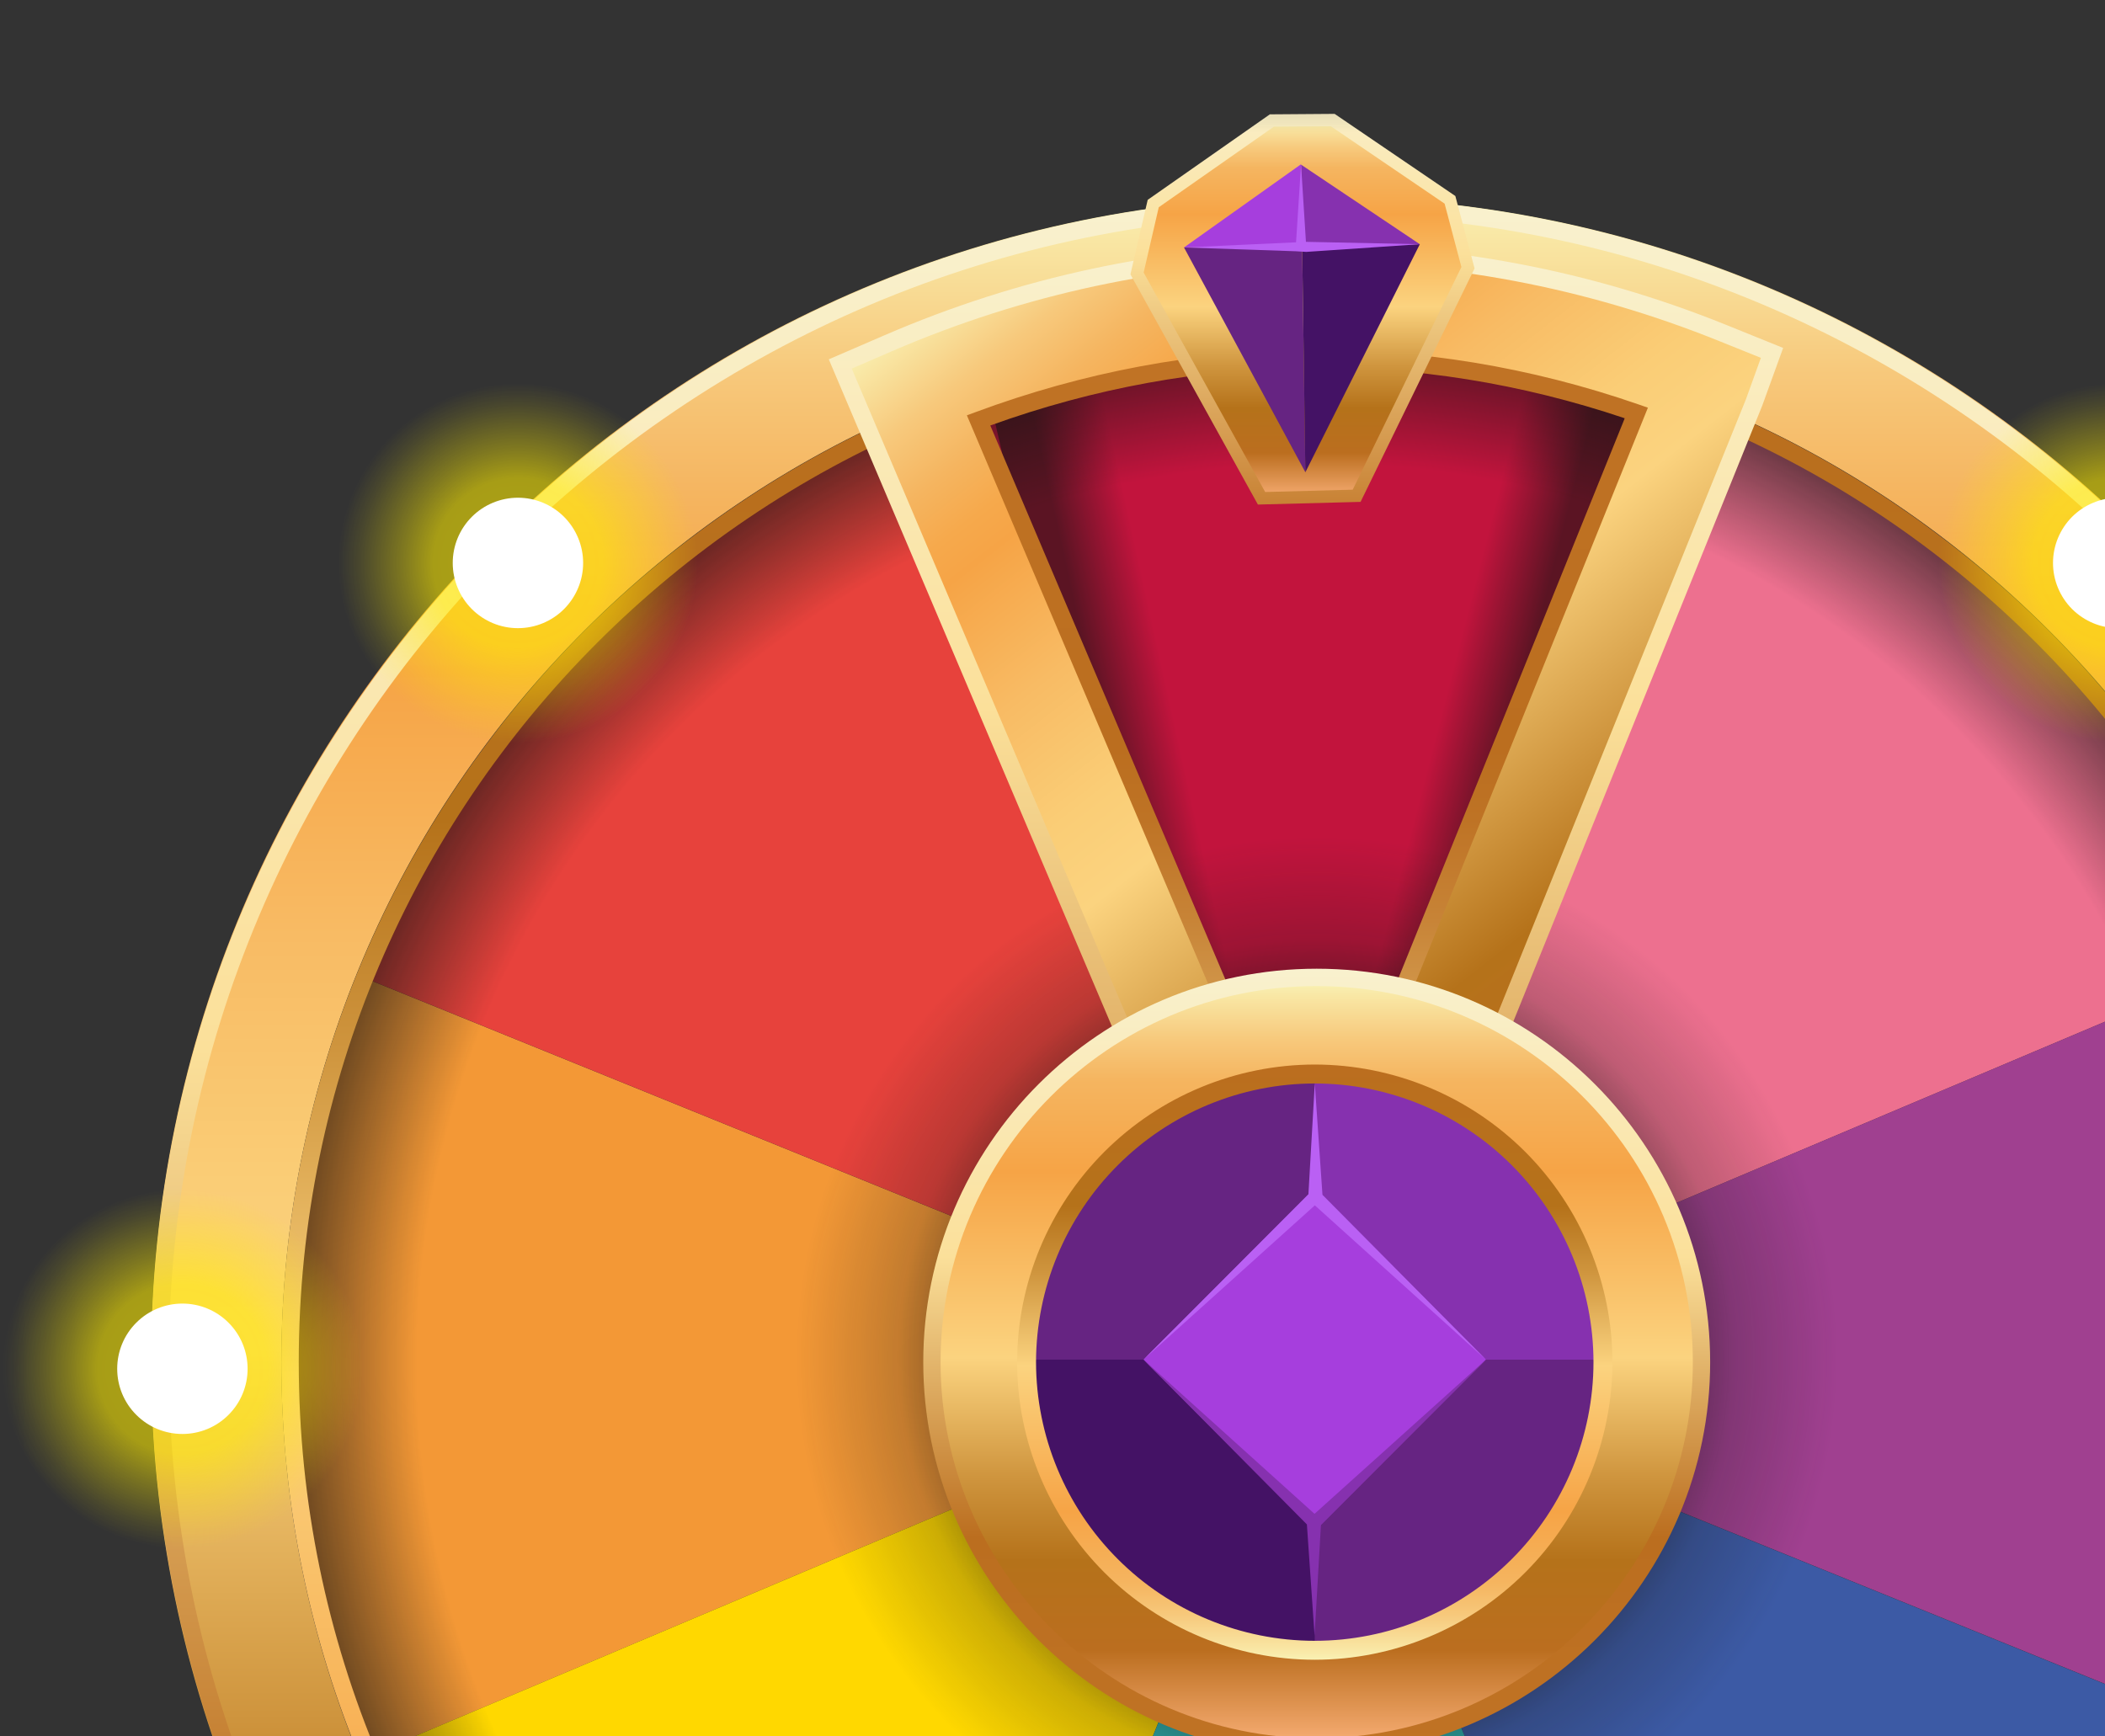
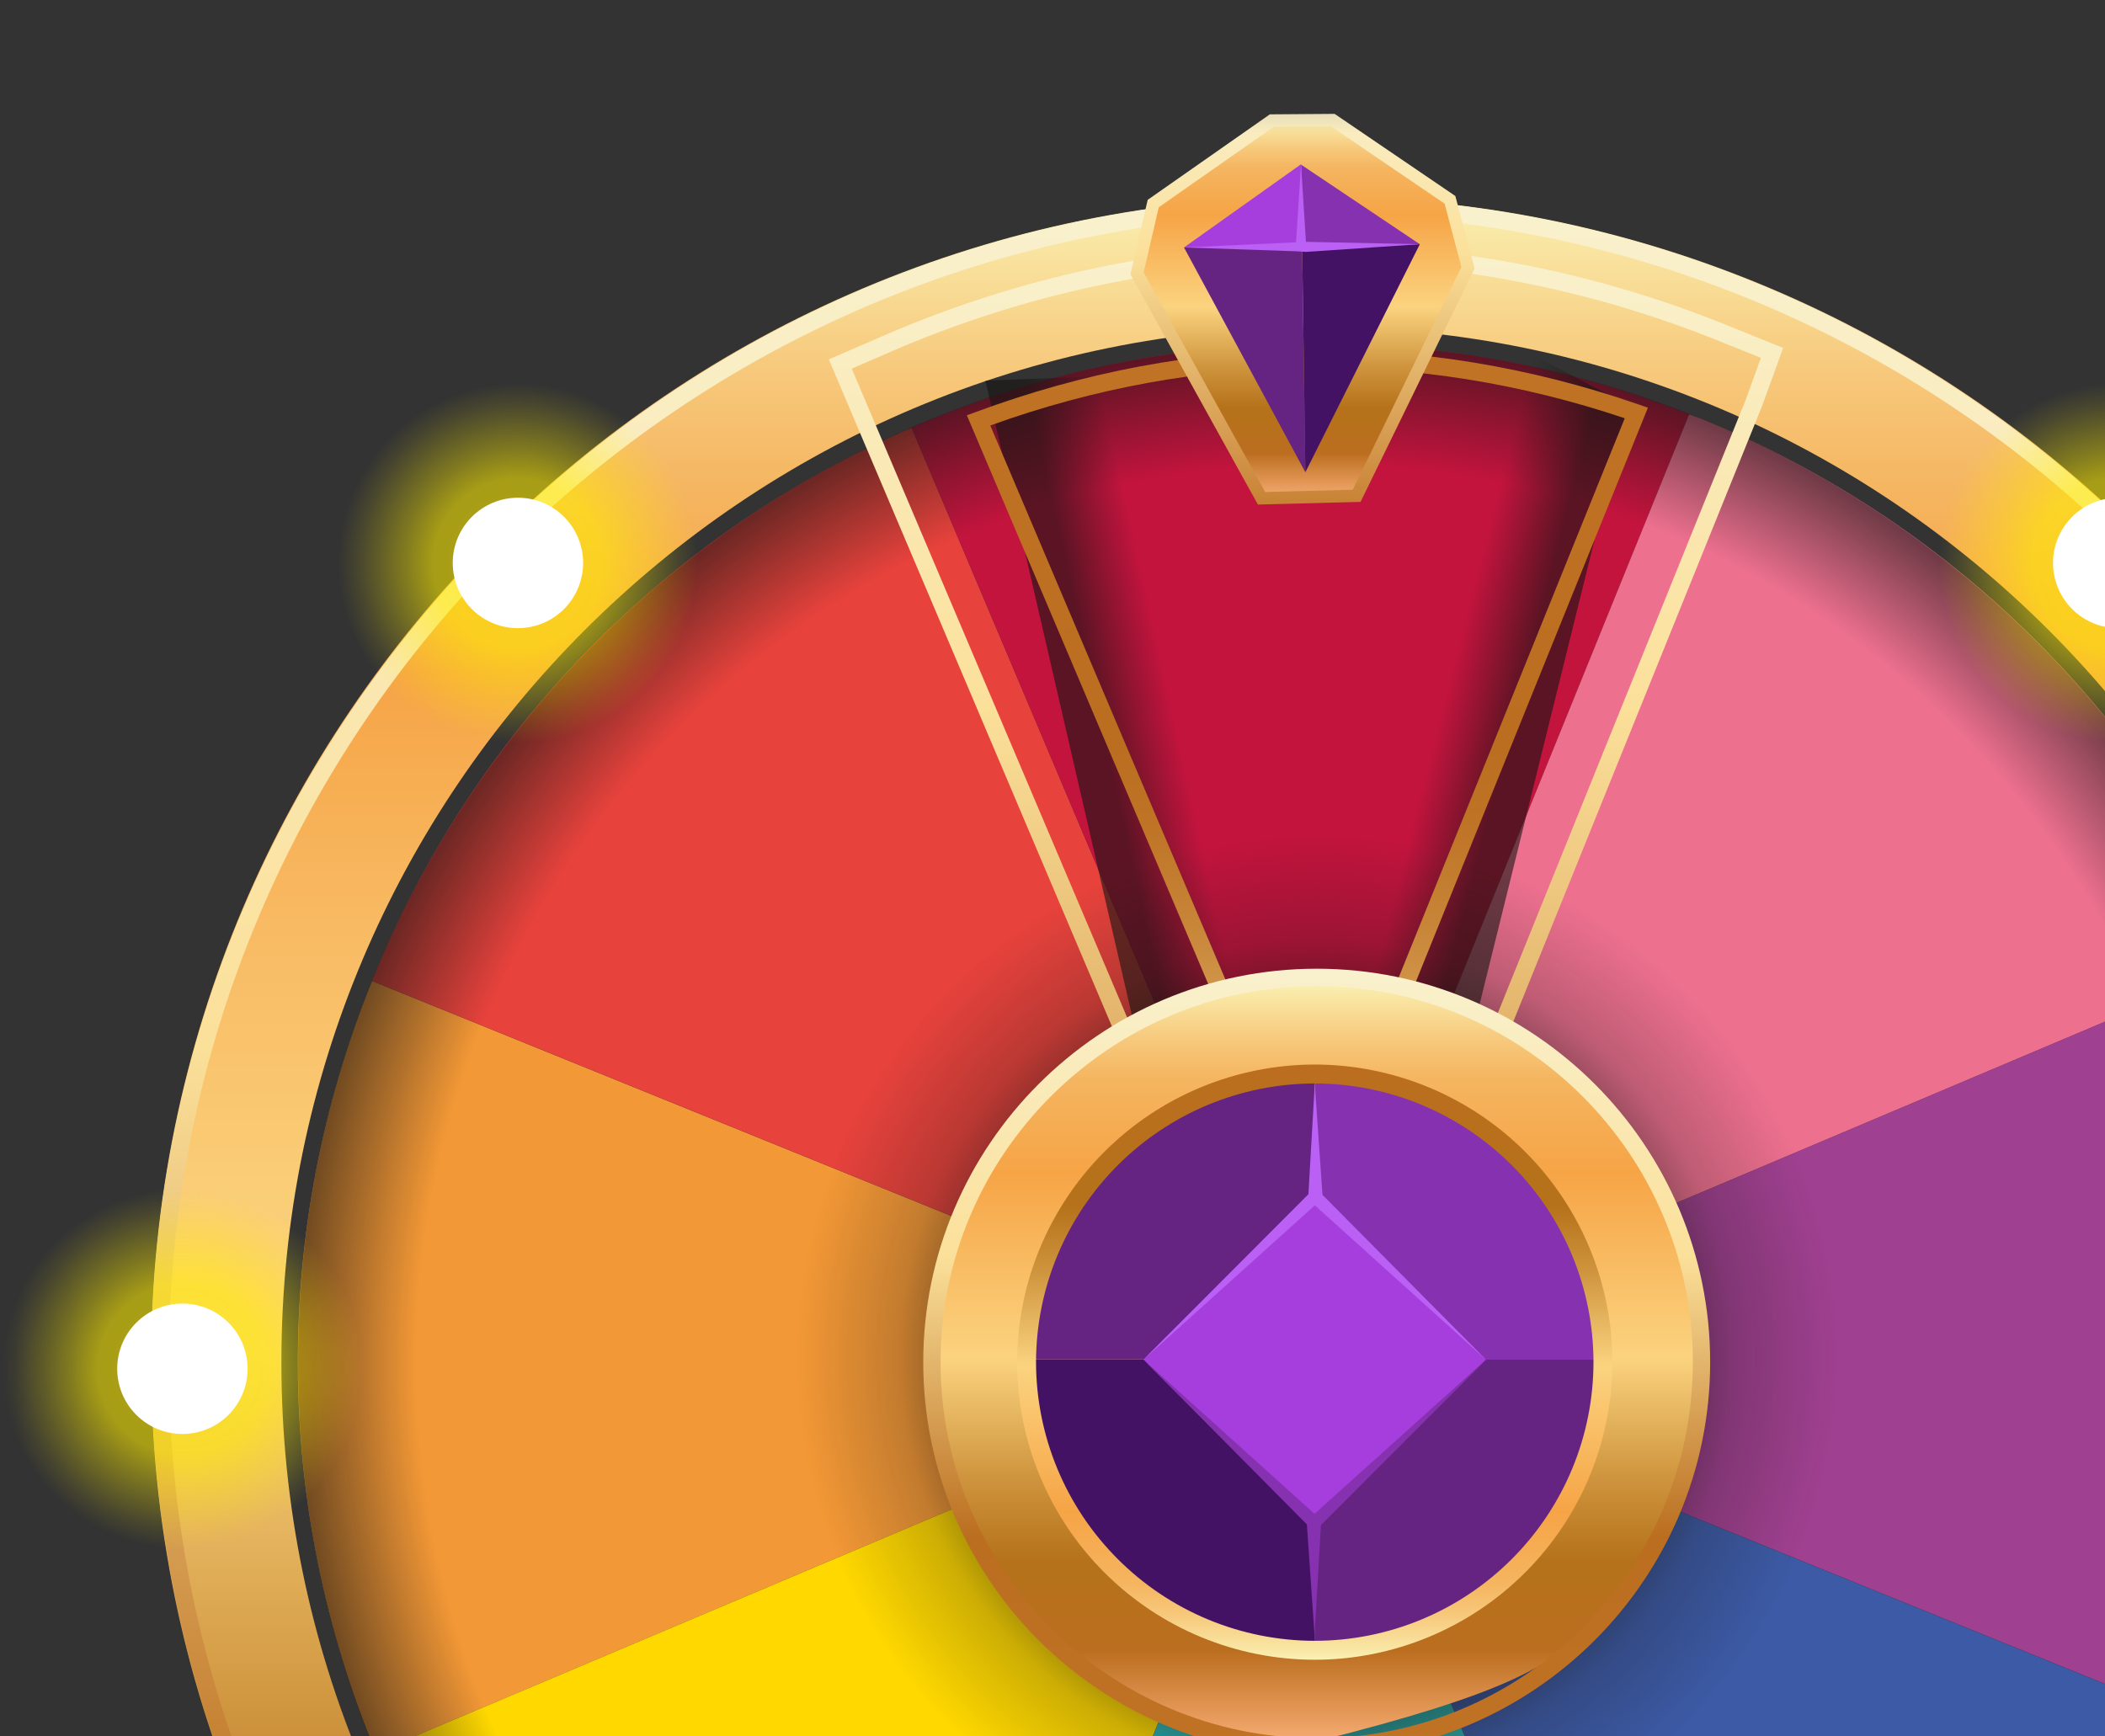
<svg xmlns="http://www.w3.org/2000/svg" width="40" height="33" viewBox="0 0 40 33" fill="none">
  <rect x="0" y="0" width="40" height="33" fill="#333333" stroke="none" />
  <g clip-path="url(#clip0_2828_36)">
    <g clip-path="url(#clip1_2828_36)">
      <g clip-path="url(#clip2_2828_36)">
        <mask id="mask0_2828_36" style="mask-type:luminance" maskUnits="userSpaceOnUse" x="0" y="1" width="51" height="51">
          <path d="M0.046 1.261H50.046V51.261H0.046V1.261Z" fill="white" />
        </mask>
        <g mask="url(#mask0_2828_36)">
          <path d="M24.81 25.841L7.07 18.644C5.164 23.352 5.191 28.621 7.145 33.309L24.809 25.841H24.81Z" fill="#F39836" />
          <path d="M17.321 8.13C12.663 10.141 8.985 13.906 7.083 18.609L7.07 18.643L24.81 25.84L17.321 8.13Z" fill="#E7423C" />
          <path d="M32.098 7.874C29.739 6.943 27.22 6.487 24.685 6.53C22.149 6.574 19.647 7.118 17.322 8.13L24.81 25.84L32.098 7.874Z" fill="#C2143D" />
          <path d="M7.145 33.308C9.097 38.024 12.837 41.775 17.548 43.739L24.809 25.841L7.145 33.308Z" fill="#FFD800" />
          <path d="M32.098 7.874L24.81 25.84L42.798 18.234C40.792 13.554 37.017 9.857 32.296 7.949C32.23 7.922 32.163 7.9 32.098 7.874Z" fill="#ED708F" />
          <path d="M42.943 33.197L42.957 33.163C43.923 30.789 44.407 28.246 44.379 25.683C44.351 23.119 43.813 20.587 42.796 18.234L24.809 25.84L42.943 33.196V33.197Z" fill="#A04090" />
          <path d="M24.81 25.842L17.549 43.739C17.615 43.767 17.678 43.797 17.744 43.824C22.444 45.737 27.707 45.721 32.395 43.781L24.81 25.842Z" fill="#2CB4B3" />
          <path d="M24.81 25.842L32.395 43.781C34.768 42.807 36.923 41.369 38.735 39.552C40.546 37.735 41.976 35.575 42.943 33.199L24.809 25.842L24.81 25.842Z" fill="#3C5AA5" />
          <path d="M25.02 3.739C12.788 3.739 2.871 13.655 2.871 25.888C2.871 38.121 12.787 48.037 25.02 48.037C37.253 48.037 47.169 38.121 47.169 25.888C47.169 13.656 37.252 3.739 25.02 3.739ZM25.02 45.561C14.155 45.561 5.347 36.753 5.347 25.888C5.347 15.023 14.155 6.215 25.02 6.215C35.886 6.215 44.694 15.023 44.694 25.888C44.694 36.754 35.886 45.561 25.02 45.561Z" fill="url(#paint0_linear_2828_36)" />
          <path style="mix-blend-mode:multiply" d="M18.725 7.233L21.935 21.142L25.108 21.203L21.921 7.112L18.725 7.233Z" fill="url(#paint1_linear_2828_36)" />
          <path style="mix-blend-mode:multiply" d="M27.621 21.086L30.933 7.7L28.129 6.214L24.645 20.076L27.621 21.086Z" fill="url(#paint2_linear_2828_36)" />
          <path style="mix-blend-mode:multiply" d="M25.02 45.245C35.711 45.245 44.377 36.579 44.377 25.888C44.377 15.198 35.711 6.531 25.02 6.531C14.33 6.531 5.663 15.198 5.663 25.888C5.663 36.579 14.33 45.245 25.02 45.245Z" fill="url(#paint3_radial_2828_36)" />
          <path style="mix-blend-mode:multiply" d="M25.02 35.726C30.503 35.726 34.947 31.283 34.947 25.8C34.947 20.317 30.503 15.873 25.02 15.873C19.538 15.873 15.094 20.317 15.094 25.8C15.094 31.282 19.538 35.726 25.02 35.726Z" fill="url(#paint4_radial_2828_36)" />
          <path d="M25.02 48.03C12.811 48.03 2.877 38.097 2.877 25.887C2.877 13.677 12.811 3.744 25.02 3.744C37.23 3.744 47.162 13.677 47.162 25.887C47.162 38.097 37.23 48.03 25.02 48.03ZM25.02 4.074C12.993 4.074 3.207 13.859 3.207 25.886C3.207 37.914 12.993 47.7 25.02 47.7C37.048 47.7 46.834 37.914 46.834 25.887C46.834 13.858 37.048 4.073 25.02 4.073L25.02 4.074Z" fill="url(#paint5_linear_2828_36)" />
-           <path d="M25.02 45.56C14.172 45.56 5.346 36.735 5.346 25.886C5.346 15.037 14.172 6.214 25.02 6.214C35.869 6.214 44.694 15.038 44.694 25.886C44.694 36.734 35.869 45.559 25.02 45.559V45.56ZM25.02 6.542C14.354 6.542 5.677 15.221 5.677 25.887C5.677 36.553 14.354 45.231 25.02 45.231C35.686 45.231 44.364 36.552 44.364 25.887C44.364 15.221 35.686 6.542 25.02 6.542Z" fill="url(#paint6_linear_2828_36)" />
-           <path d="M33.332 7.649L25.013 28.233L15.967 6.916L16.879 6.524C21.972 4.323 27.606 4.256 32.745 6.332L33.674 6.707L33.332 7.649ZM24.968 23.006L31.095 7.847C27.039 6.434 22.617 6.484 18.595 7.99L24.968 23.006Z" fill="url(#paint7_linear_2828_36)" />
          <path d="M33.487 7.708L25.017 28.668L15.749 6.829L16.813 6.369C21.947 4.151 27.628 4.083 32.808 6.177L33.884 6.612L33.487 7.708V7.708ZM25.009 27.797L33.176 7.59L33.461 6.801L32.682 6.487C27.584 4.427 21.994 4.494 16.945 6.676L16.185 7.005L25.009 27.798V27.797Z" fill="url(#paint8_linear_2828_36)" />
          <path d="M31.314 7.748L24.971 23.442L18.373 7.893L18.536 7.833C22.652 6.304 27.013 6.254 31.148 7.69L31.314 7.748ZM24.964 22.571L30.874 7.949C26.917 6.616 22.756 6.664 18.818 8.086L24.964 22.571Z" fill="url(#paint9_linear_2828_36)" />
          <path d="M9.842 14.118C10.749 14.118 11.619 13.758 12.261 13.116C12.902 12.475 13.262 11.605 13.262 10.698C13.262 9.791 12.902 8.921 12.261 8.279C11.619 7.638 10.749 7.277 9.842 7.277C8.935 7.277 8.065 7.638 7.423 8.279C6.782 8.921 6.421 9.791 6.421 10.698C6.421 11.605 6.782 12.475 7.423 13.116C8.065 13.758 8.935 14.118 9.842 14.118Z" fill="url(#paint10_radial_2828_36)" />
          <path d="M9.842 11.938C10.171 11.938 10.486 11.807 10.718 11.575C10.95 11.342 11.081 11.027 11.081 10.699C11.081 10.37 10.95 10.055 10.718 9.822C10.486 9.59 10.171 9.459 9.842 9.459C9.513 9.459 9.198 9.59 8.966 9.822C8.733 10.055 8.603 10.37 8.603 10.699C8.603 11.027 8.733 11.342 8.966 11.575C9.198 11.807 9.513 11.938 9.842 11.938Z" fill="white" />
          <path d="M3.467 29.433C4.374 29.433 5.244 29.073 5.885 28.432C6.527 27.79 6.887 26.92 6.887 26.013C6.887 25.106 6.527 24.236 5.885 23.594C5.244 22.953 4.374 22.592 3.467 22.592C2.56 22.592 1.69 22.953 1.048 23.594C0.407 24.236 0.046 25.106 0.046 26.013C0.046 26.92 0.407 27.79 1.048 28.432C1.69 29.073 2.56 29.433 3.467 29.433Z" fill="url(#paint11_radial_2828_36)" />
          <path d="M3.466 27.252C3.795 27.252 4.11 27.122 4.342 26.889C4.575 26.657 4.705 26.342 4.705 26.013C4.705 25.684 4.575 25.369 4.342 25.137C4.11 24.904 3.795 24.774 3.466 24.774C3.137 24.774 2.822 24.904 2.59 25.137C2.357 25.369 2.227 25.684 2.227 26.013C2.227 26.342 2.357 26.657 2.59 26.889C2.822 27.122 3.137 27.252 3.466 27.252Z" fill="white" />
          <path d="M40.252 14.118C41.159 14.118 42.029 13.758 42.67 13.116C43.312 12.475 43.672 11.605 43.672 10.698C43.672 9.791 43.312 8.921 42.67 8.279C42.029 7.638 41.159 7.277 40.252 7.277C39.344 7.277 38.474 7.638 37.833 8.279C37.191 8.921 36.831 9.791 36.831 10.698C36.831 11.605 37.191 12.475 37.833 13.116C38.474 13.758 39.344 14.118 40.252 14.118Z" fill="url(#paint12_radial_2828_36)" />
          <path d="M40.252 11.938C40.58 11.938 40.895 11.807 41.128 11.575C41.36 11.342 41.491 11.027 41.491 10.699C41.491 10.37 41.36 10.055 41.128 9.822C40.895 9.59 40.58 9.459 40.252 9.459C39.923 9.459 39.608 9.59 39.375 9.822C39.143 10.055 39.012 10.37 39.012 10.699C39.012 11.027 39.143 11.342 39.375 11.575C39.608 11.807 39.923 11.938 40.252 11.938Z" fill="white" />
-           <path d="M25.02 33.093C25.966 33.093 26.903 32.907 27.777 32.545C28.651 32.183 29.446 31.652 30.115 30.983C30.784 30.314 31.315 29.519 31.677 28.645C32.039 27.77 32.226 26.833 32.226 25.887C32.226 24.941 32.039 24.004 31.677 23.129C31.315 22.255 30.784 21.461 30.115 20.791C29.446 20.122 28.651 19.591 27.777 19.229C26.903 18.867 25.966 18.681 25.02 18.681C23.108 18.681 21.275 19.44 19.924 20.791C18.573 22.143 17.813 23.976 17.813 25.887C17.813 27.798 18.573 29.631 19.924 30.983C21.275 32.334 23.108 33.093 25.02 33.093Z" fill="url(#paint13_linear_2828_36)" />
-           <path d="M24.982 31.5C26.471 31.5 27.898 30.908 28.951 29.856C30.003 28.803 30.595 27.376 30.595 25.887C30.595 24.398 30.003 22.971 28.951 21.918C27.898 20.866 26.471 20.274 24.982 20.274C23.494 20.274 22.066 20.866 21.013 21.918C19.961 22.971 19.369 24.398 19.369 25.887C19.369 27.376 19.961 28.803 21.013 29.856C22.066 30.908 23.494 31.5 24.982 31.5Z" fill="#662482" />
+           <path d="M25.02 33.093C28.651 32.183 29.446 31.652 30.115 30.983C30.784 30.314 31.315 29.519 31.677 28.645C32.039 27.77 32.226 26.833 32.226 25.887C32.226 24.941 32.039 24.004 31.677 23.129C31.315 22.255 30.784 21.461 30.115 20.791C29.446 20.122 28.651 19.591 27.777 19.229C26.903 18.867 25.966 18.681 25.02 18.681C23.108 18.681 21.275 19.44 19.924 20.791C18.573 22.143 17.813 23.976 17.813 25.887C17.813 27.798 18.573 29.631 19.924 30.983C21.275 32.334 23.108 33.093 25.02 33.093Z" fill="url(#paint13_linear_2828_36)" />
          <path d="M25.02 33.364C20.897 33.364 17.544 30.01 17.544 25.887C17.544 21.764 20.897 18.41 25.02 18.41C29.144 18.41 32.497 21.764 32.497 25.887C32.497 30.01 29.144 33.364 25.02 33.364ZM25.02 18.74C21.079 18.74 17.873 21.946 17.873 25.887C17.873 29.828 21.079 33.034 25.02 33.034C28.961 33.034 32.168 29.828 32.168 25.887C32.168 21.946 28.962 18.74 25.02 18.74Z" fill="url(#paint14_linear_2828_36)" />
          <path d="M24.984 20.274H24.982C23.502 20.275 22.083 20.859 21.032 21.901C19.981 22.943 19.384 24.357 19.371 25.837H24.984V20.274ZM24.984 25.839V31.5C26.472 31.5 27.899 30.908 28.951 29.856C30.003 28.803 30.595 27.376 30.595 25.888C30.595 25.871 30.592 25.855 30.592 25.839H24.984Z" fill="#662482" />
          <path d="M30.593 25.84C30.58 24.36 29.984 22.945 28.933 21.904C27.883 20.862 26.463 20.277 24.984 20.276V25.839L30.593 25.84Z" fill="#8631AF" />
          <path d="M19.371 25.839C19.371 25.857 19.369 25.871 19.369 25.888C19.369 27.377 19.96 28.804 21.012 29.857C22.065 30.909 23.493 31.5 24.981 31.5H24.983V25.84L19.371 25.839Z" fill="#441265" />
          <path d="M28.236 25.838L24.983 22.585L21.73 25.838L24.983 29.091L28.236 25.838Z" fill="#A63EDD" />
          <path d="M24.984 31.543C23.484 31.542 22.046 30.945 20.986 29.885C19.926 28.824 19.329 27.387 19.328 25.887C19.329 24.387 19.926 22.95 20.986 21.889C22.046 20.829 23.484 20.233 24.984 20.231C26.483 20.233 27.921 20.829 28.982 21.889C30.042 22.95 30.638 24.387 30.64 25.887C30.638 27.387 30.042 28.824 28.982 29.885C27.921 30.945 26.483 31.542 24.984 31.543ZM24.984 20.591C23.58 20.592 22.233 21.151 21.241 22.144C20.247 23.137 19.689 24.483 19.687 25.887C19.689 27.291 20.247 28.637 21.241 29.63C22.233 30.623 23.58 31.182 24.984 31.183C26.388 31.182 27.734 30.623 28.727 29.63C29.72 28.637 30.279 27.291 30.28 25.887C30.279 24.483 29.72 23.137 28.727 22.144C27.734 21.151 26.388 20.592 24.984 20.591Z" fill="url(#paint15_linear_2828_36)" />
          <path d="M24.984 20.592L24.863 22.696L21.729 25.839L24.985 22.907L28.236 25.839L25.13 22.707L24.984 20.592Z" fill="#BA60F4" />
          <path d="M24.98 31.086L25.101 28.982L28.236 25.839L24.979 28.77L21.729 25.839L24.834 28.971L24.98 31.086Z" fill="#8631AF" />
          <path d="M21.606 5.198L23.972 9.47L25.78 9.424L27.896 5.089L27.553 3.799L25.326 2.283L24.168 2.291L21.913 3.869L21.606 5.198Z" fill="url(#paint16_linear_2828_36)" />
          <path d="M24.723 3.129L24.718 3.125L22.498 4.703L24.744 4.672L24.723 3.129Z" fill="#A63EDD" />
          <path d="M22.499 4.703L24.805 8.975L24.744 4.672L22.499 4.703Z" fill="#662482" />
          <path d="M24.805 8.975L26.98 4.641L24.744 4.672L24.805 8.975Z" fill="#441265" />
          <path d="M24.723 3.129L24.744 4.672L26.98 4.641L24.723 3.129Z" fill="#8631AF" />
          <path d="M28.021 5.1L25.854 9.538L23.903 9.589L21.481 5.214L21.809 3.798L24.13 2.173L25.361 2.164L27.655 3.725L28.02 5.1H28.021ZM25.705 9.306L27.77 5.075L27.451 3.87L25.29 2.4L24.206 2.408L22.019 3.939L21.732 5.18L24.041 9.35L25.705 9.306Z" fill="url(#paint17_linear_2828_36)" />
          <path d="M24.621 4.775L22.499 4.703L24.628 4.605L24.723 3.129L24.816 4.596L26.98 4.641L24.823 4.787L24.621 4.775Z" fill="#BA60F4" />
        </g>
      </g>
    </g>
  </g>
  <defs>
    <linearGradient id="paint0_linear_2828_36" x1="25.02" y1="48.036" x2="25.02" y2="3.739" gradientUnits="userSpaceOnUse">
      <stop stop-color="#F6AC72" />
      <stop offset="0.026" stop-color="#EA9C5A" />
      <stop offset="0.072" stop-color="#D08339" />
      <stop offset="0.111" stop-color="#C07325" />
      <stop offset="0.137" stop-color="#BB6E1F" />
      <stop offset="0.26" stop-color="#B5721A" />
      <stop offset="0.349" stop-color="#CF953E" />
      <stop offset="0.506" stop-color="#FBD37F" />
      <stop offset="0.577" stop-color="#FACD76" />
      <stop offset="0.683" stop-color="#F8BB64" />
      <stop offset="0.796" stop-color="#F6A446" />
      <stop offset="0.828" stop-color="#F6A94C" />
      <stop offset="0.873" stop-color="#F5B560" />
      <stop offset="0.926" stop-color="#F7C97C" />
      <stop offset="0.985" stop-color="#F9E8A6" />
      <stop offset="1" stop-color="#F9F1B3" />
    </linearGradient>
    <linearGradient id="paint1_linear_2828_36" x1="29.151" y1="12.625" x2="19.866" y2="14.669" gradientUnits="userSpaceOnUse">
      <stop offset="0.727" stop-color="#161412" stop-opacity="0" />
      <stop offset="0.872" stop-color="#161412" stop-opacity="0.6" />
    </linearGradient>
    <linearGradient id="paint2_linear_2828_36" x1="20.738" y1="11.815" x2="29.904" y2="14.174" gradientUnits="userSpaceOnUse">
      <stop offset="0.727" stop-color="#161412" stop-opacity="0" />
      <stop offset="0.872" stop-color="#161412" stop-opacity="0.6" />
    </linearGradient>
    <radialGradient id="paint3_radial_2828_36" cx="0" cy="0" r="1" gradientUnits="userSpaceOnUse" gradientTransform="translate(25.02 25.888) scale(19.357)">
      <stop offset="0.881" stop-color="#161412" stop-opacity="0" />
      <stop offset="1" stop-color="#161412" stop-opacity="0.6" />
    </radialGradient>
    <radialGradient id="paint4_radial_2828_36" cx="0" cy="0" r="1" gradientUnits="userSpaceOnUse" gradientTransform="translate(25.02 25.8) scale(9.927)">
      <stop offset="0.651" stop-color="#161412" stop-opacity="0.6" />
      <stop offset="0.803" stop-color="#161412" stop-opacity="0.217" />
      <stop offset="1" stop-color="#161412" stop-opacity="0" />
    </radialGradient>
    <linearGradient id="paint5_linear_2828_36" x1="25.02" y1="48.03" x2="25.02" y2="3.744" gradientUnits="userSpaceOnUse">
      <stop stop-color="#C07325" />
      <stop offset="0.277" stop-color="#BB6E1F" />
      <stop offset="0.634" stop-color="#FBE09A" />
      <stop offset="1" stop-color="#F9F1CE" />
    </linearGradient>
    <linearGradient id="paint6_linear_2828_36" x1="25.02" y1="6.214" x2="25.02" y2="45.56" gradientUnits="userSpaceOnUse">
      <stop stop-color="#BB6E1F" />
      <stop offset="0.238" stop-color="#B5721A" />
      <stop offset="0.349" stop-color="#CF953E" />
      <stop offset="0.506" stop-color="#FBD37F" />
      <stop offset="0.751" stop-color="#F6A446" />
      <stop offset="0.873" stop-color="#F5B560" />
      <stop offset="0.926" stop-color="#F7C97C" />
      <stop offset="0.985" stop-color="#F9E8A6" />
      <stop offset="1" stop-color="#F9F1B3" />
    </linearGradient>
    <linearGradient id="paint7_linear_2828_36" x1="32.919" y1="22.058" x2="19.151" y2="4.43" gradientUnits="userSpaceOnUse">
      <stop stop-color="#F6AC72" />
      <stop offset="0.072" stop-color="#D08339" />
      <stop offset="0.111" stop-color="#C07325" />
      <stop offset="0.137" stop-color="#BB6E1F" />
      <stop offset="0.26" stop-color="#B5721A" />
      <stop offset="0.349" stop-color="#CF953E" />
      <stop offset="0.506" stop-color="#FBD37F" />
      <stop offset="0.577" stop-color="#FACD76" />
      <stop offset="0.683" stop-color="#F8BB64" />
      <stop offset="0.796" stop-color="#F6A446" />
      <stop offset="0.828" stop-color="#F6A94C" />
      <stop offset="0.873" stop-color="#F5B560" />
      <stop offset="0.926" stop-color="#F7C97C" />
      <stop offset="0.985" stop-color="#F9E8A6" />
      <stop offset="1" stop-color="#F9F1B3" />
    </linearGradient>
    <linearGradient id="paint8_linear_2828_36" x1="24.813" y1="28.672" x2="24.812" y2="4.658" gradientUnits="userSpaceOnUse">
      <stop stop-color="#C07325" />
      <stop offset="0.634" stop-color="#FBE09A" />
      <stop offset="1" stop-color="#F9F1CE" />
    </linearGradient>
    <linearGradient id="paint9_linear_2828_36" x1="24.839" y1="6.652" x2="24.84" y2="23.446" gradientUnits="userSpaceOnUse">
      <stop stop-color="#C07325" />
      <stop offset="0.45" stop-color="#BB6E1F" />
      <stop offset="0.531" stop-color="#BE7325" />
      <stop offset="0.641" stop-color="#C78336" />
      <stop offset="0.767" stop-color="#D59E52" />
      <stop offset="0.904" stop-color="#EAC27A" />
      <stop offset="1" stop-color="#FBE09A" />
    </linearGradient>
    <radialGradient id="paint10_radial_2828_36" cx="0" cy="0" r="1" gradientUnits="userSpaceOnUse" gradientTransform="translate(9.842 10.699) scale(3.421)">
      <stop stop-color="#FFED00" stop-opacity="0.6" />
      <stop offset="0.472" stop-color="#FFED00" stop-opacity="0.569" />
      <stop offset="0.64" stop-color="#FFED00" stop-opacity="0.372" />
      <stop offset="0.885" stop-color="#FFED00" stop-opacity="0.105" />
      <stop offset="1" stop-color="#FFED00" stop-opacity="0" />
    </radialGradient>
    <radialGradient id="paint11_radial_2828_36" cx="0" cy="0" r="1" gradientUnits="userSpaceOnUse" gradientTransform="translate(3.467 26.013) scale(3.421)">
      <stop stop-color="#FFED00" stop-opacity="0.6" />
      <stop offset="0.472" stop-color="#FFED00" stop-opacity="0.569" />
      <stop offset="0.64" stop-color="#FFED00" stop-opacity="0.372" />
      <stop offset="0.885" stop-color="#FFED00" stop-opacity="0.105" />
      <stop offset="1" stop-color="#FFED00" stop-opacity="0" />
    </radialGradient>
    <radialGradient id="paint12_radial_2828_36" cx="0" cy="0" r="1" gradientUnits="userSpaceOnUse" gradientTransform="translate(40.252 10.699) scale(3.421)">
      <stop stop-color="#FFED00" stop-opacity="0.6" />
      <stop offset="0.472" stop-color="#FFED00" stop-opacity="0.569" />
      <stop offset="0.64" stop-color="#FFED00" stop-opacity="0.372" />
      <stop offset="0.885" stop-color="#FFED00" stop-opacity="0.105" />
      <stop offset="1" stop-color="#FFED00" stop-opacity="0" />
    </radialGradient>
    <linearGradient id="paint13_linear_2828_36" x1="25.02" y1="33.093" x2="25.02" y2="18.681" gradientUnits="userSpaceOnUse">
      <stop stop-color="#F6AC72" />
      <stop offset="0.12" stop-color="#BB6E1F" />
      <stop offset="0.238" stop-color="#B5721A" />
      <stop offset="0.349" stop-color="#CF953E" />
      <stop offset="0.506" stop-color="#FBD37F" />
      <stop offset="0.751" stop-color="#F6A446" />
      <stop offset="0.873" stop-color="#F5B560" />
      <stop offset="0.926" stop-color="#F7C97C" />
      <stop offset="0.985" stop-color="#F9E8A6" />
      <stop offset="1" stop-color="#F9F1B3" />
    </linearGradient>
    <linearGradient id="paint14_linear_2828_36" x1="25.02" y1="33.364" x2="25.02" y2="18.41" gradientUnits="userSpaceOnUse">
      <stop stop-color="#C07325" />
      <stop offset="0.277" stop-color="#BB6E1F" />
      <stop offset="0.634" stop-color="#FBE09A" />
      <stop offset="1" stop-color="#F9F1CE" />
    </linearGradient>
    <linearGradient id="paint15_linear_2828_36" x1="24.984" y1="20.231" x2="24.984" y2="31.543" gradientUnits="userSpaceOnUse">
      <stop stop-color="#BB6E1F" />
      <stop offset="0.238" stop-color="#B5721A" />
      <stop offset="0.349" stop-color="#CF953E" />
      <stop offset="0.506" stop-color="#FBD37F" />
      <stop offset="0.751" stop-color="#F6A446" />
      <stop offset="0.873" stop-color="#F5B560" />
      <stop offset="0.926" stop-color="#F7C97C" />
      <stop offset="0.985" stop-color="#F9E8A6" />
      <stop offset="1" stop-color="#F9F1B3" />
    </linearGradient>
    <linearGradient id="paint16_linear_2828_36" x1="24.753" y1="9.468" x2="24.753" y2="2.282" gradientUnits="userSpaceOnUse">
      <stop stop-color="#F6AC72" />
      <stop offset="0.12" stop-color="#BB6E1F" />
      <stop offset="0.238" stop-color="#B5721A" />
      <stop offset="0.349" stop-color="#CF953E" />
      <stop offset="0.506" stop-color="#FBD37F" />
      <stop offset="0.751" stop-color="#F6A446" />
      <stop offset="0.873" stop-color="#F5B560" />
      <stop offset="0.926" stop-color="#F7C97C" />
      <stop offset="0.985" stop-color="#F9E8A6" />
      <stop offset="1" stop-color="#F9F1B3" />
    </linearGradient>
    <linearGradient id="paint17_linear_2828_36" x1="24.753" y1="10.331" x2="24.753" y2="1.641" gradientUnits="userSpaceOnUse">
      <stop stop-color="#C07325" />
      <stop offset="0.634" stop-color="#FBE09A" />
      <stop offset="1" stop-color="#F9F1CE" />
    </linearGradient>
    <clipPath id="clip0_2828_36">
      <rect width="50" height="50" fill="white" transform="translate(0.046 0.815)" />
    </clipPath>
    <clipPath id="clip1_2828_36">
      <rect width="50" height="50" fill="white" transform="translate(0.046 0.815)" />
    </clipPath>
    <clipPath id="clip2_2828_36">
      <rect width="50" height="49.107" fill="white" transform="translate(0.046 1.261)" />
    </clipPath>
  </defs>
</svg>